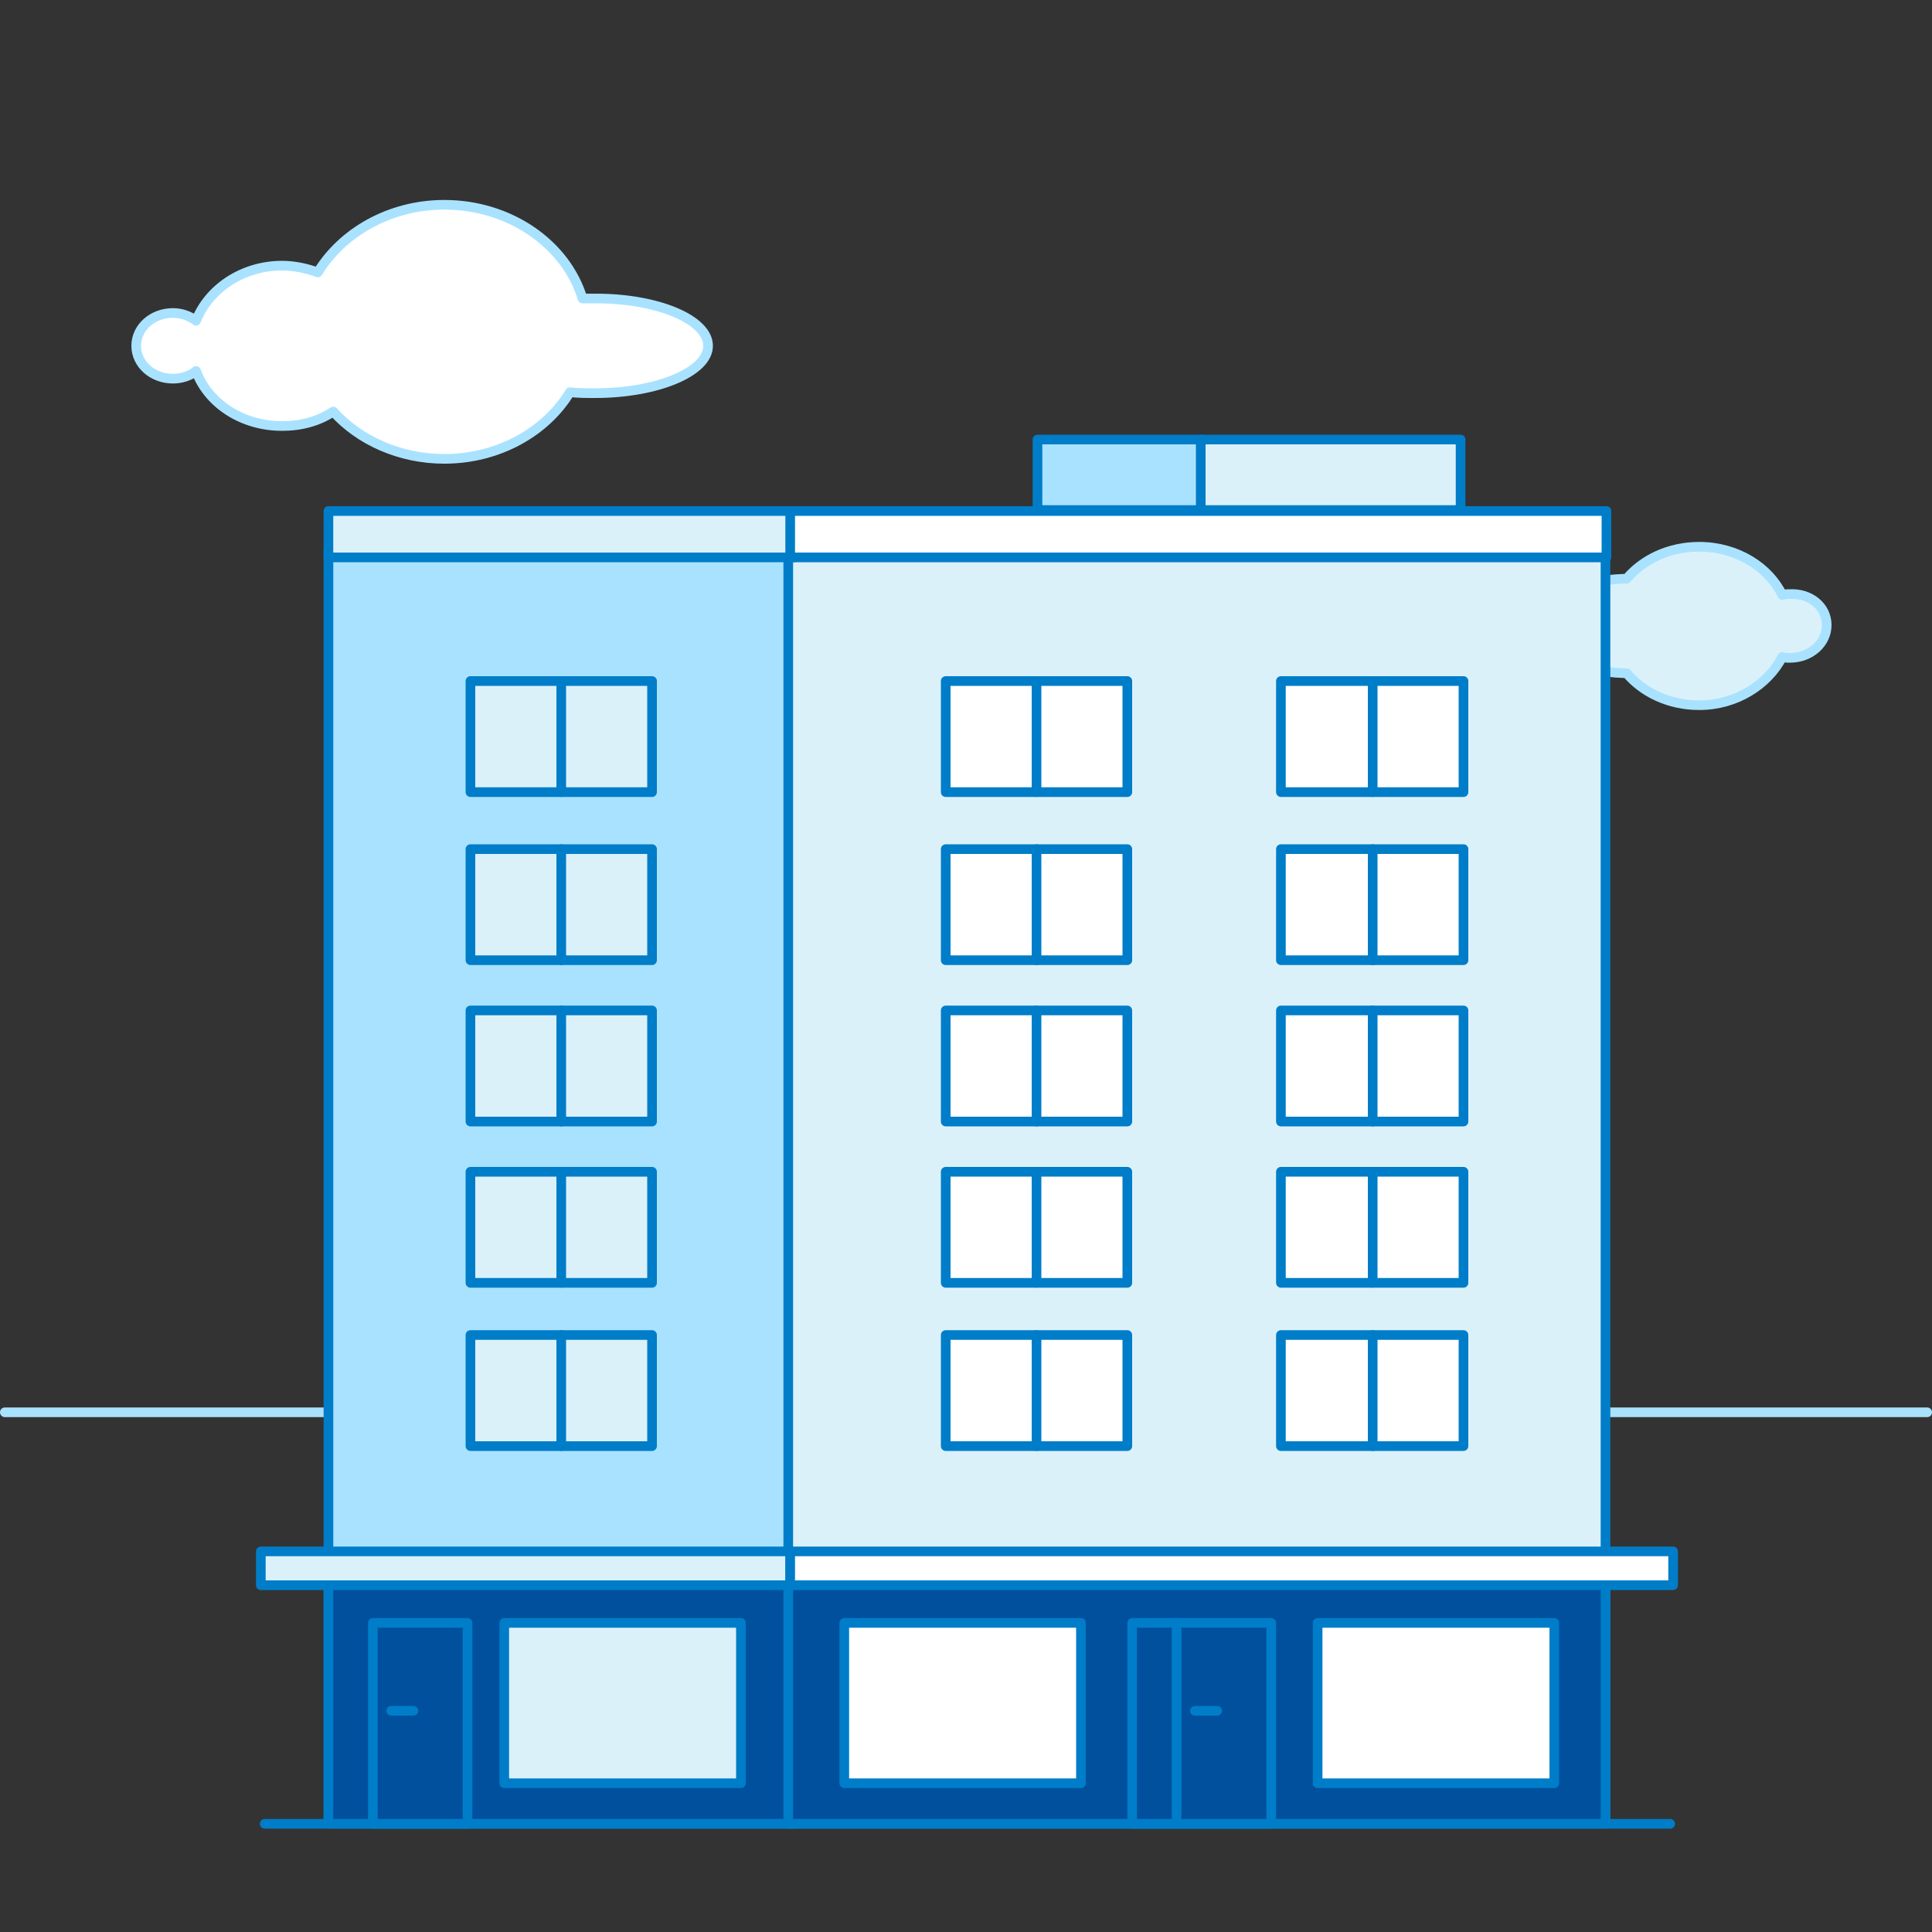
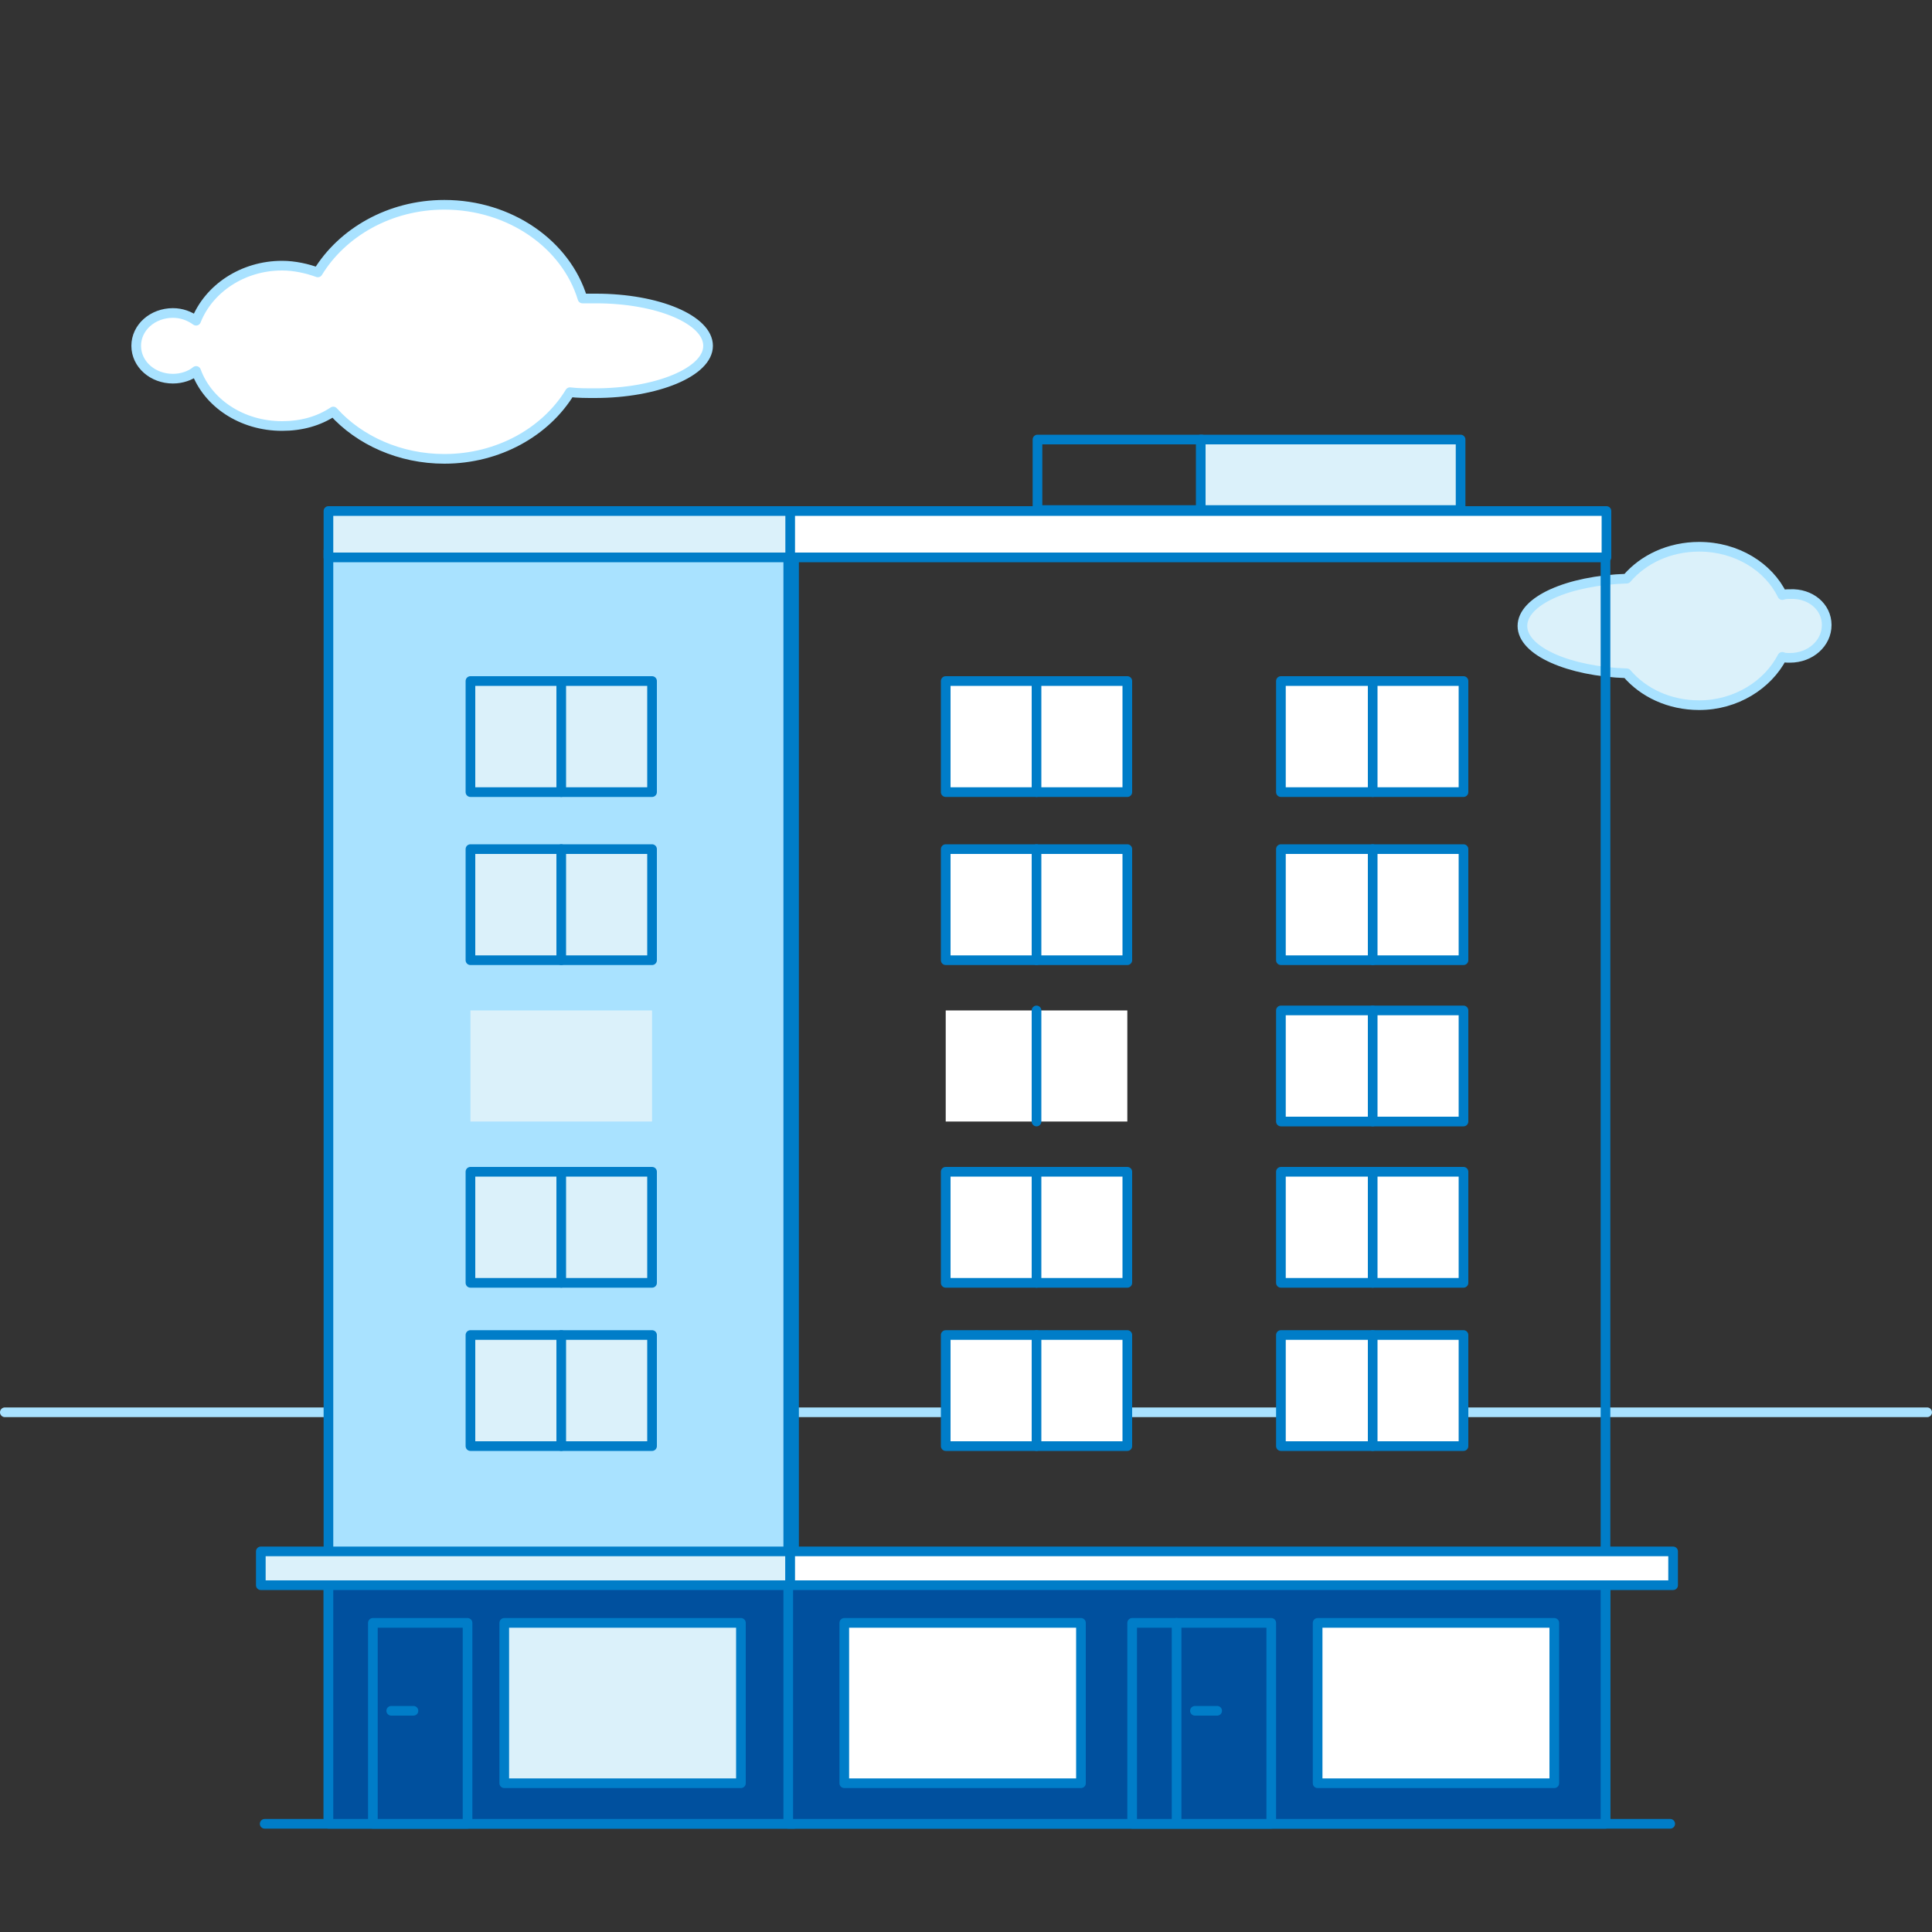
<svg xmlns="http://www.w3.org/2000/svg" version="1.1" id="Layer_1" x="0px" y="0px" viewBox="0 0 200 200" style="enable-background:new 0 0 200 200;" xml:space="preserve">
  <rect x="0" y="0" width="200" height="200" fill="#333333" stroke="none" />
  <style type="text/css">
	.st0{fill:#FFFFFF;}
	.st1{fill:none;stroke:#A9E2FF;stroke-linecap:round;stroke-linejoin:round;}
	.st2{fill:#DBF1FA;}
	.st3{fill:none;stroke:#007DC8;stroke-linecap:round;stroke-linejoin:round;}
	.st4{fill:#A9E2FF;}
	.st5{fill:#00509E;}
</style>
  <g id="_7">
    <path class="st0" d="M61.7,30.9c-0.5,0-0.9,0-1.4,0c-1.7-5.6-7.5-9.7-14.3-9.7c-5.7,0-10.6,2.9-13.1,7c-1.1-0.4-2.4-0.7-3.7-0.7   c-4.1,0-7.6,2.4-8.9,5.7c-0.7-0.5-1.5-0.8-2.4-0.8c-2.1,0-3.8,1.5-3.8,3.4s1.7,3.4,3.8,3.4c0.9,0,1.8-0.3,2.4-0.8   c1.2,3.3,4.7,5.7,8.9,5.7c2,0,3.8-0.5,5.3-1.5c2.7,3,6.9,4.9,11.5,4.9c5.6,0,10.5-2.8,13-6.9c0.8,0.1,1.7,0.1,2.6,0.1   c6.4,0,11.7-2.2,11.7-4.9S68.1,30.9,61.7,30.9" />
    <path class="st1" d="M61.7,30.9c-0.5,0-0.9,0-1.4,0c-1.7-5.6-7.5-9.7-14.3-9.7c-5.7,0-10.6,2.9-13.1,7c-1.1-0.4-2.4-0.7-3.7-0.7   c-4.1,0-7.6,2.4-8.9,5.7c-0.7-0.5-1.5-0.8-2.4-0.8c-2.1,0-3.8,1.5-3.8,3.4s1.7,3.4,3.8,3.4c0.9,0,1.8-0.3,2.4-0.8   c1.2,3.3,4.7,5.7,8.9,5.7c2,0,3.8-0.5,5.3-1.5c2.7,3,6.9,4.9,11.5,4.9c5.6,0,10.5-2.8,13-6.9c0.8,0.1,1.7,0.1,2.6,0.1   c6.4,0,11.7-2.2,11.7-4.9S68.1,30.9,61.7,30.9z" />
    <path class="st2" d="M185.3,61.5c-0.3,0-0.5,0-0.8,0.1c-1.4-2.9-4.7-5-8.6-5c-3.1,0-5.8,1.3-7.5,3.3c-6.1,0.2-10.8,2.3-10.8,4.9   c0,2.6,4.8,4.7,10.8,4.9c1.7,2,4.4,3.3,7.5,3.3c3.8,0,7.1-2.1,8.6-5c0.2,0.1,0.5,0.1,0.8,0.1c2.1,0,3.8-1.5,3.8-3.4   S187.4,61.4,185.3,61.5" />
    <path class="st1" d="M185.3,61.5c-0.3,0-0.5,0-0.8,0.1c-1.4-2.9-4.7-5-8.6-5c-3.1,0-5.8,1.3-7.5,3.3c-6.1,0.2-10.8,2.3-10.8,4.9   c0,2.6,4.8,4.7,10.8,4.9c1.7,2,4.4,3.3,7.5,3.3c3.8,0,7.1-2.1,8.6-5c0.2,0.1,0.5,0.1,0.8,0.1c2.1,0,3.8-1.5,3.8-3.4   S187.4,61.4,185.3,61.5L185.3,61.5z" />
    <line class="st1" x1="0.5" y1="146.2" x2="199.5" y2="146.2" />
    <line class="st3" x1="27.4" y1="188.8" x2="172.9" y2="188.8" />
    <rect x="34" y="57" class="st4" width="48.2" height="131.2" />
    <rect x="34" y="57" class="st3" width="48.2" height="131.2" />
-     <rect x="81.6" y="57" class="st2" width="84.6" height="131.5" />
    <rect x="81.6" y="57" class="st3" width="84.6" height="131.5" />
    <rect x="34" y="52.9" class="st2" width="48.2" height="4.8" />
    <rect x="34" y="52.9" class="st3" width="48.2" height="4.8" />
    <rect x="81.8" y="52.9" class="st0" width="84.5" height="4.8" />
    <rect x="81.8" y="52.9" class="st3" width="84.5" height="4.8" />
-     <rect x="107.4" y="45.5" class="st4" width="17" height="7.3" />
    <rect x="107.4" y="45.5" class="st3" width="17" height="7.3" />
    <rect x="124.3" y="45.5" class="st2" width="26.9" height="7.3" />
    <rect x="124.3" y="45.5" class="st3" width="26.9" height="7.3" />
    <rect x="34" y="162.8" class="st5" width="48.2" height="26" />
    <rect x="34" y="162.8" class="st3" width="48.2" height="26" />
    <rect x="81.6" y="162.8" class="st5" width="84.6" height="26" />
    <rect x="81.6" y="162.8" class="st3" width="84.6" height="26" />
    <rect x="27" y="160.6" class="st2" width="54.8" height="3.5" />
    <rect x="27" y="160.6" class="st3" width="54.8" height="3.5" />
    <rect x="81.8" y="160.6" class="st0" width="91.4" height="3.5" />
    <rect x="81.8" y="160.6" class="st3" width="91.4" height="3.5" />
    <rect x="117.2" y="168" class="st5" width="14.4" height="20.8" />
    <rect x="117.2" y="168" class="st3" width="14.4" height="20.8" />
    <rect x="87.4" y="168" class="st0" width="24.5" height="16.6" />
    <rect x="87.4" y="168" class="st3" width="24.5" height="16.6" />
    <rect x="52.2" y="168" class="st2" width="24.5" height="16.6" />
    <rect x="52.2" y="168" class="st3" width="24.5" height="16.6" />
    <rect x="136.4" y="168" class="st0" width="24.5" height="16.6" />
    <rect x="136.4" y="168" class="st3" width="24.5" height="16.6" />
    <line class="st3" x1="121.8" y1="168" x2="121.8" y2="188.3" />
    <line class="st3" x1="126" y1="177.1" x2="123.7" y2="177.1" />
    <rect x="38.6" y="168" class="st5" width="9.8" height="20.8" />
    <rect x="38.6" y="168" class="st3" width="9.8" height="20.8" />
    <line class="st3" x1="42.8" y1="177.1" x2="40.5" y2="177.1" />
    <polygon class="st0" points="116.7,99.4 97.9,99.4 97.9,87.9 107.3,87.9 116.7,87.9  " />
    <polygon class="st3" points="116.7,99.4 97.9,99.4 97.9,87.9 107.3,87.9 116.7,87.9  " />
    <line class="st3" x1="107.3" y1="87.9" x2="107.3" y2="99.4" />
    <polygon class="st0" points="116.7,82 97.9,82 97.9,70.5 107.3,70.5 116.7,70.5  " />
    <polygon class="st3" points="116.7,82 97.9,82 97.9,70.5 107.3,70.5 116.7,70.5  " />
    <line class="st3" x1="107.3" y1="70.5" x2="107.3" y2="82" />
    <polygon class="st0" points="116.7,116.1 97.9,116.1 97.9,104.6 107.3,104.6 116.7,104.6  " />
-     <polygon class="st3" points="116.7,116.1 97.9,116.1 97.9,104.6 107.3,104.6 116.7,104.6  " />
    <line class="st3" x1="107.3" y1="104.6" x2="107.3" y2="116.1" />
    <polygon class="st0" points="116.7,132.8 97.9,132.8 97.9,121.3 107.3,121.3 116.7,121.3  " />
    <polygon class="st3" points="116.7,132.8 97.9,132.8 97.9,121.3 107.3,121.3 116.7,121.3  " />
    <line class="st3" x1="107.3" y1="121.3" x2="107.3" y2="132.8" />
    <polygon class="st0" points="116.7,149.7 97.9,149.7 97.9,138.2 107.3,138.2 116.7,138.2  " />
    <polygon class="st3" points="116.7,149.7 97.9,149.7 97.9,138.2 107.3,138.2 116.7,138.2  " />
    <line class="st3" x1="107.3" y1="138.2" x2="107.3" y2="149.7" />
    <polygon class="st2" points="67.5,99.4 48.7,99.4 48.7,87.9 58.1,87.9 67.5,87.9  " />
    <polygon class="st3" points="67.5,99.4 48.7,99.4 48.7,87.9 58.1,87.9 67.5,87.9  " />
    <line class="st3" x1="58.1" y1="87.9" x2="58.1" y2="99.4" />
    <polygon class="st2" points="67.5,82 48.7,82 48.7,70.5 58.1,70.5 67.5,70.5  " />
    <polygon class="st3" points="67.5,82 48.7,82 48.7,70.5 58.1,70.5 67.5,70.5  " />
    <line class="st3" x1="58.1" y1="70.5" x2="58.1" y2="82" />
    <polygon class="st2" points="67.5,116.1 48.7,116.1 48.7,104.6 58.1,104.6 67.5,104.6  " />
-     <polygon class="st3" points="67.5,116.1 48.7,116.1 48.7,104.6 58.1,104.6 67.5,104.6  " />
-     <line class="st3" x1="58.1" y1="104.6" x2="58.1" y2="116.1" />
    <polygon class="st2" points="67.5,132.8 48.7,132.8 48.7,121.3 58.1,121.3 67.5,121.3  " />
    <polygon class="st3" points="67.5,132.8 48.7,132.8 48.7,121.3 58.1,121.3 67.5,121.3  " />
    <line class="st3" x1="58.1" y1="121.3" x2="58.1" y2="132.8" />
    <polygon class="st2" points="67.5,149.7 48.7,149.7 48.7,138.2 58.1,138.2 67.5,138.2  " />
    <polygon class="st3" points="67.5,149.7 48.7,149.7 48.7,138.2 58.1,138.2 67.5,138.2  " />
    <line class="st3" x1="58.1" y1="138.2" x2="58.1" y2="149.7" />
    <polygon class="st0" points="151.5,99.4 132.6,99.4 132.6,87.9 142.1,87.9 151.5,87.9  " />
    <polygon class="st3" points="151.5,99.4 132.6,99.4 132.6,87.9 142.1,87.9 151.5,87.9  " />
    <line class="st3" x1="142.1" y1="87.9" x2="142.1" y2="99.4" />
    <polygon class="st0" points="151.5,82 132.6,82 132.6,70.5 142.1,70.5 151.5,70.5  " />
    <polygon class="st3" points="151.5,82 132.6,82 132.6,70.5 142.1,70.5 151.5,70.5  " />
    <line class="st3" x1="142.1" y1="70.5" x2="142.1" y2="82" />
    <polygon class="st0" points="151.5,116.1 132.6,116.1 132.6,104.6 142.1,104.6 151.5,104.6  " />
    <polygon class="st3" points="151.5,116.1 132.6,116.1 132.6,104.6 142.1,104.6 151.5,104.6  " />
    <line class="st3" x1="142.1" y1="104.6" x2="142.1" y2="116.1" />
    <polygon class="st0" points="151.5,132.8 132.6,132.8 132.6,121.3 142.1,121.3 151.5,121.3  " />
    <polygon class="st3" points="151.5,132.8 132.6,132.8 132.6,121.3 142.1,121.3 151.5,121.3  " />
    <line class="st3" x1="142.1" y1="121.3" x2="142.1" y2="132.8" />
    <polygon class="st0" points="151.5,149.7 132.6,149.7 132.6,138.2 142.1,138.2 151.5,138.2  " />
    <polygon class="st3" points="151.5,149.7 132.6,149.7 132.6,138.2 142.1,138.2 151.5,138.2  " />
    <line class="st3" x1="142.1" y1="138.2" x2="142.1" y2="149.7" />
  </g>
</svg>